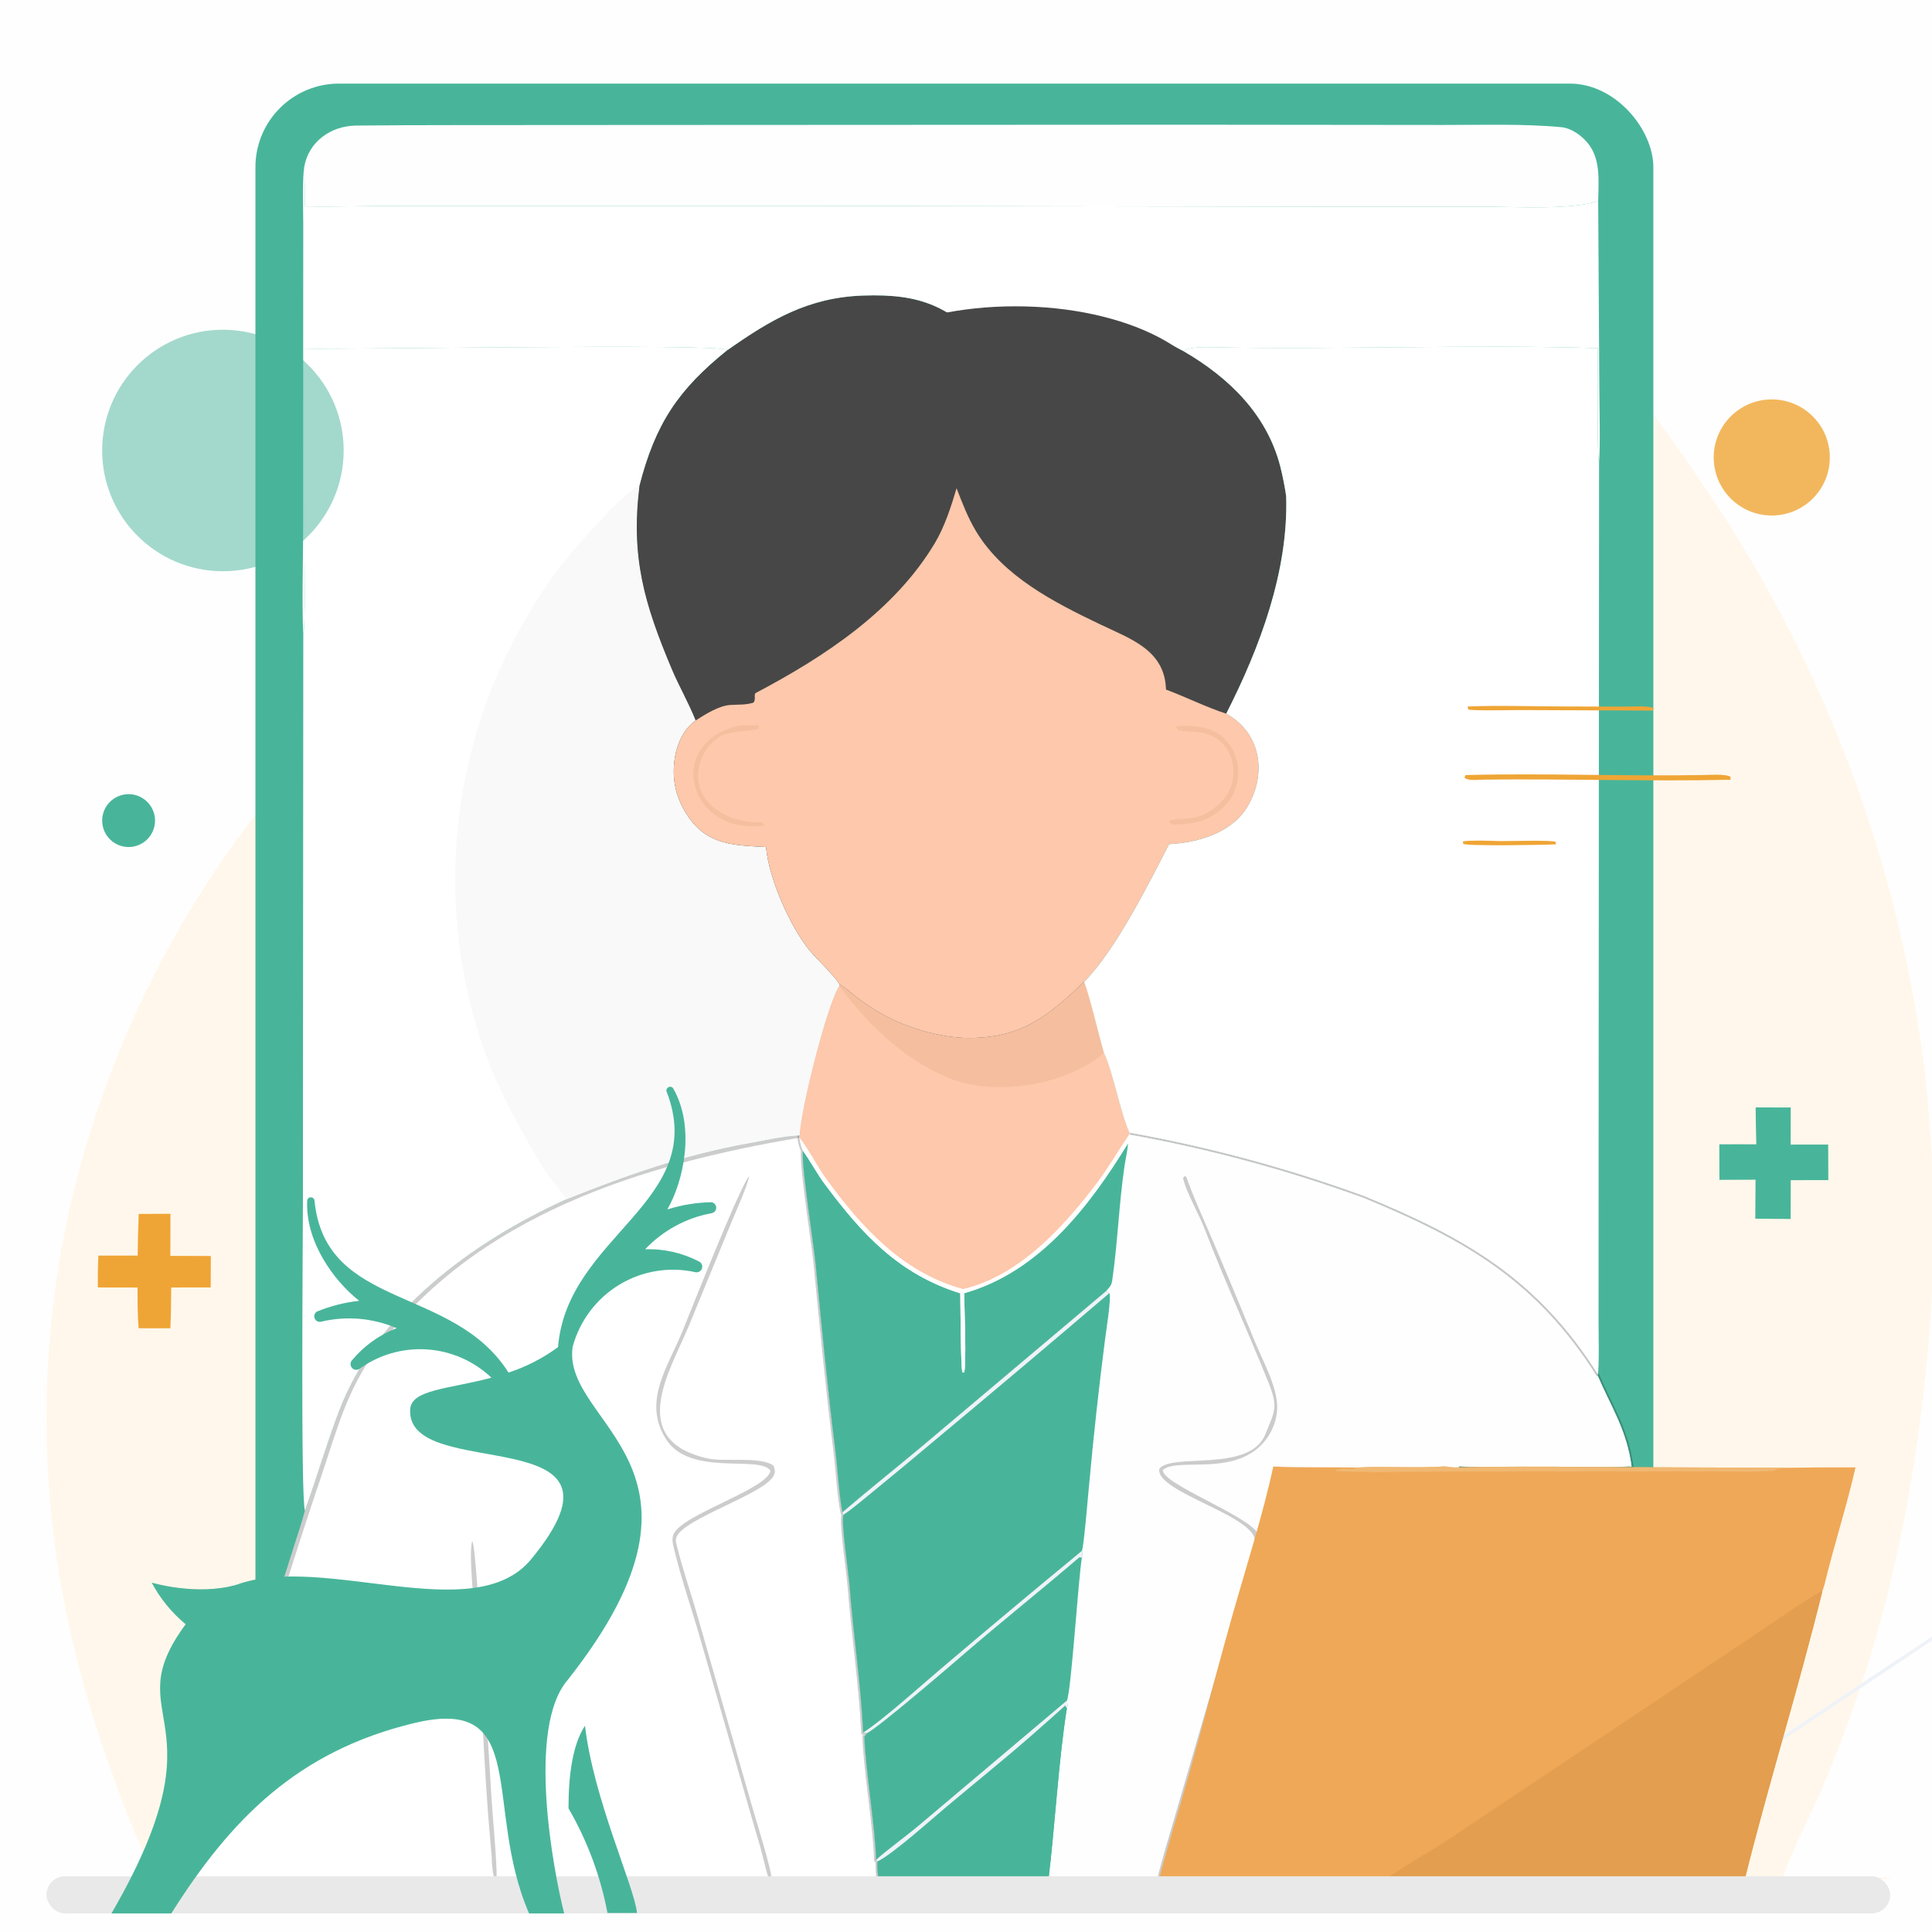
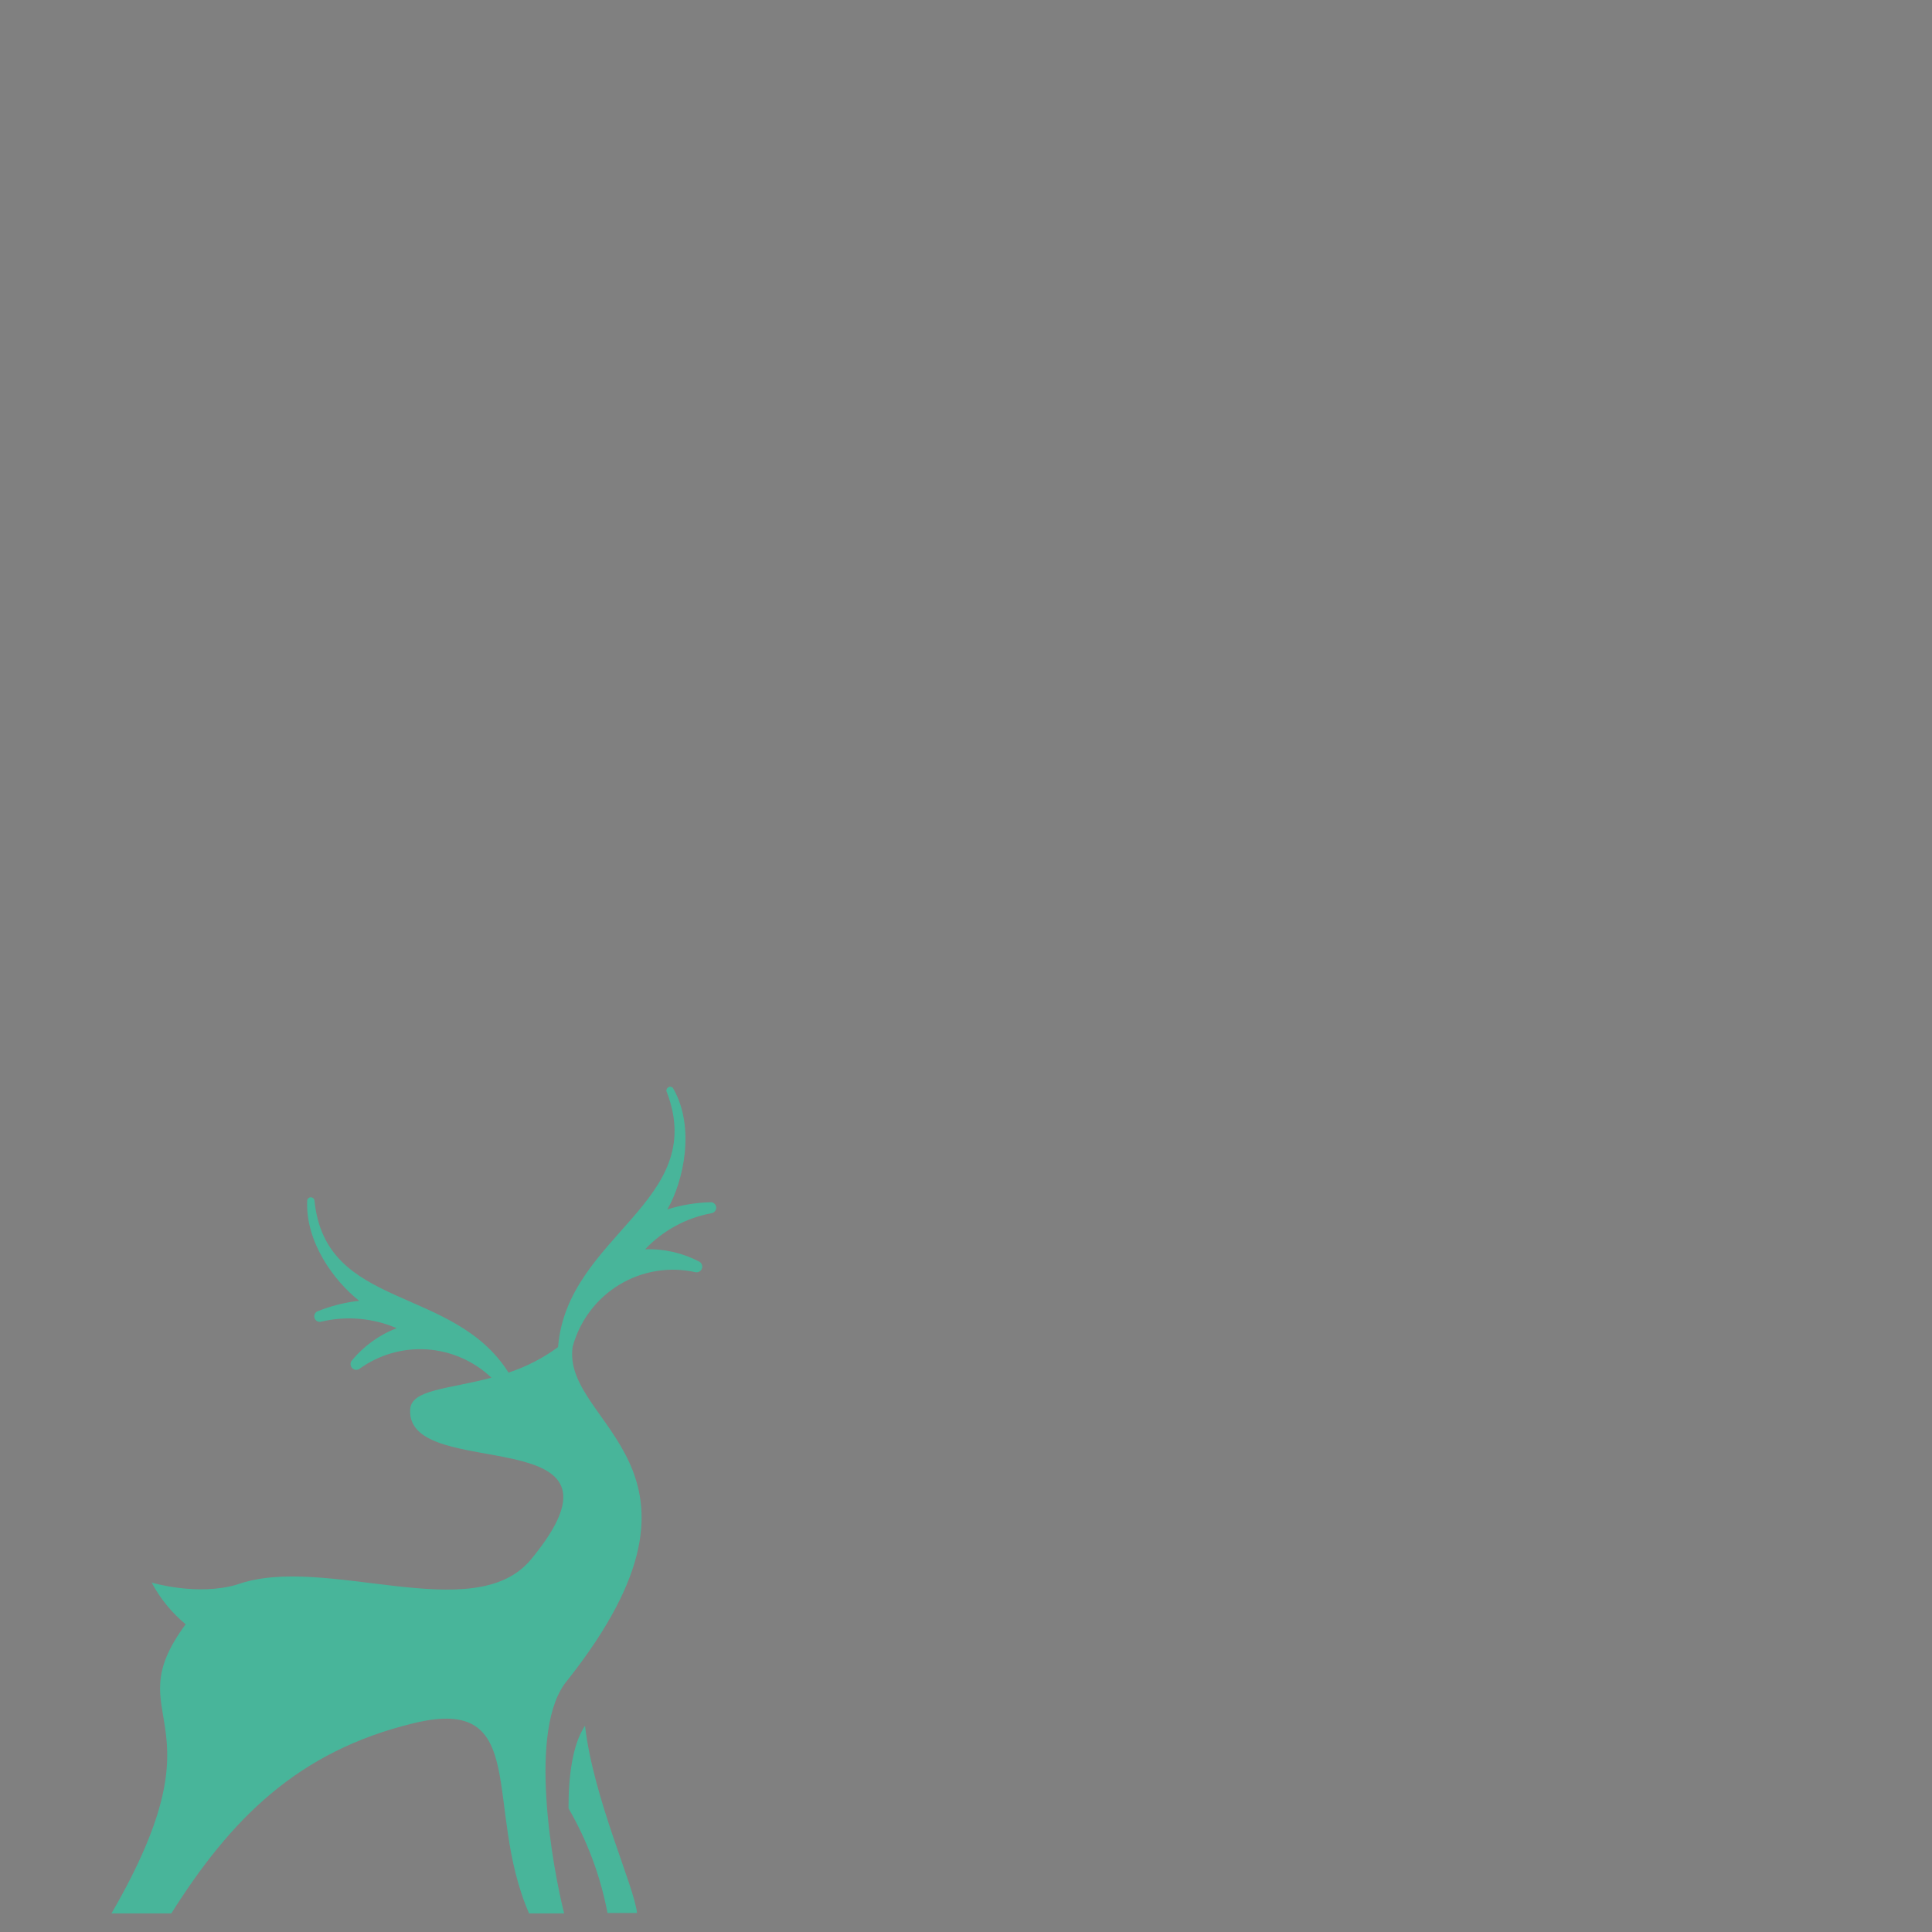
<svg xmlns="http://www.w3.org/2000/svg" width="416" height="416" viewBox="0 0 416 416" fill="none">
  <rect x="0" y="0" width="416" height="416" fill="#808080" stroke="none" />
  <g clip-path="url(#clip0_7104_50637)">
-     <path d="M0 0H416V416H0V0Z" fill="#FEFEFE" />
    <path d="M303.195 38.029C303.23 38.162 303.567 39.439 303.567 39.439C306.447 41.512 309.444 43.318 312.261 45.506C315.494 48.018 318.49 50.724 321.56 53.426C328.053 59.082 334.319 64.994 340.342 71.148C351.801 82.889 359.132 93.077 368.089 106.449C392.784 143.26 408.592 185.304 414.265 229.267C417.05 252.969 416.988 276.92 414.079 300.608C410.642 330.296 404.18 357.118 392.495 384.696C389.882 390.864 385.837 398.379 383.778 404.495C387.316 404.41 404.892 403.833 407.32 404.514C405.176 404.823 396.55 404.682 394.048 404.684L365.665 404.735L311.876 404.717L297.335 404.731C295.038 404.731 290.688 404.841 288.559 404.47C288.046 404.58 287.59 404.69 287.068 404.758C282.818 404.542 276.402 404.752 272 404.758C261.17 404.805 250.34 404.781 239.51 404.685L242.644 393.558C247.172 378.802 251.118 362.81 255.349 347.875C258.198 337.819 262.008 325.871 264.163 315.769C270.049 316.052 276.282 315.873 282.23 315.991C288.221 315.664 294.717 316.175 300.863 315.763L301.317 315.771C302.083 315.887 302.405 315.953 303.19 315.972L303.195 38.029Z" fill="#FFF7EB" />
    <path d="M337.069 404.758C339.314 403.007 344.814 399.836 347.439 398.176C352.676 394.814 357.866 391.382 363.01 387.88C386.142 372.158 409.413 356.641 432.821 341.331L432.419 342.524C428.408 344.684 422.568 348.837 418.615 351.499L396.772 366.085L352.695 395.558C348.156 398.573 342.947 401.438 338.56 404.47C338.047 404.58 337.59 404.69 337.069 404.758Z" fill="#EFF3F8" />
    <path d="M378.026 238.446L385.58 238.468L385.567 246.457L393.648 246.444L393.673 254.103L385.589 254.112L385.562 262.475L377.952 262.405L378.004 254.017L370.23 254.046L370.206 246.396C372.847 246.369 375.526 246.395 378.171 246.396C378.103 243.746 378.054 241.097 378.026 238.446Z" fill="#48B59A" />
    <path d="M115.364 59.021C115.96 67.394 115.57 80.618 115.565 89.233L115.597 142.229L115.459 278.157L115.554 327.761C115.578 336.435 115.425 345.69 115.64 354.319C112.174 366.523 106.851 378.776 103.228 391.02C102.019 395.103 99.764 400.138 99.058 404.266C97.225 404.691 86.855 404.538 84.43 404.539L51.395 404.527L31.272 404.591C28.635 404.605 23.372 404.783 20.876 404.584C21.696 404.109 31.901 404.314 33.672 404.32C29.748 397.421 25.76 386.526 23.086 378.905C9.804 341.045 6.285 303.583 14.131 264.198C24.224 215.651 50.609 172.012 88.909 140.519C93.993 136.342 99.304 132.45 104.818 128.861C108.297 126.609 111.833 124.622 115.292 122.312L115.288 79.941C115.285 74.201 114.919 64.323 115.364 59.021Z" fill="#FFF7EB" />
    <path d="M29.864 261.386L36.699 261.362L36.685 270.416L45.395 270.441L45.369 277.208L36.867 277.22C36.844 280.186 36.823 283.04 36.681 286.005L29.845 286.002C29.598 283.029 29.628 280.209 29.621 277.231L21.078 277.213C21.035 274.805 21.074 272.765 21.182 270.357L29.642 270.353C29.675 267.363 29.749 264.374 29.864 261.386Z" fill="#EFA535" />
    <path d="M26.544 171.118C29.621 170.485 32.629 172.463 33.265 175.539C33.901 178.615 31.924 181.625 28.849 182.263C25.77 182.903 22.756 180.924 22.119 177.844C21.482 174.765 23.464 171.752 26.544 171.118Z" fill="#48B59A" />
    <rect x="55" y="18" width="301" height="387" rx="18" fill="#48B59A" />
    <path d="M172.109 244.984L172.161 244.459C168.757 244.58 164.734 245.528 161.354 246.131C147.287 248.641 135.092 252.98 121.923 258.232C101.598 267.48 81.115 282.426 72.936 304.02C70.362 310.815 68.148 318.308 65.664 325.257C65.088 327.468 64.367 329.643 63.665 331.818C61.241 339.338 59.013 346.92 56.227 354.319C52.761 366.522 47.438 378.776 43.814 391.02C42.605 395.103 40.351 400.138 39.644 404.266L189.114 404.707C188.987 403.25 188.915 402.3 188.946 400.812L188.618 400.506C188.525 393.896 186.332 381.121 186.108 373.931C186.294 373.685 186.48 373.438 186.666 373.192L185.853 373.067C185.363 362.701 183.706 351.877 182.924 341.517C182.715 338.752 181.087 328.022 181.594 326.169L181.384 325.62C180.683 322.188 180.353 316.263 179.877 312.466C178.21 299.161 176.893 285.516 175.608 272.179C175.164 267.575 172.551 251.471 172.87 247.769C172.399 246.713 172.336 246.133 172.109 244.984Z" fill="white" />
    <path d="M102.472 350.238C102.201 346.823 100.808 334.268 101.698 331.803C102.43 333.453 103.121 348.102 103.45 351.172C104.322 363.183 105.116 375.199 105.831 387.221C106.098 391.387 107.009 400.782 106.934 404.591L106.778 404.579C106.033 404.036 106.149 402.658 105.932 401.358C105.914 399.725 105.7 397.801 105.552 396.164C104.179 380.892 103.831 365.507 102.472 350.238Z" fill="black" fill-opacity="0.2" />
    <path d="M172.161 244.459L172.109 244.984C138.262 250.688 102.495 261.652 80.971 290.8C74.766 299.202 72.586 307.692 69.32 317.455C67.073 324.072 64.894 330.713 62.784 337.376C58.155 351.592 53.406 365.768 48.537 379.904L42.913 396.443C42.127 398.769 41.055 402.447 40.172 404.533L39.644 404.266C40.351 400.138 42.605 395.103 43.814 391.02C47.438 378.776 52.761 366.522 56.227 354.319C59.013 346.92 61.241 339.338 63.665 331.818C64.367 329.643 65.088 327.468 65.664 325.257C68.148 318.308 70.362 310.815 72.936 304.02C81.115 282.426 101.598 267.48 121.924 258.232C135.092 252.98 147.287 248.641 161.355 246.131C164.735 245.528 168.757 244.58 172.161 244.459Z" fill="black" fill-opacity="0.2" />
    <path d="M162.952 395.158L150.748 352.739C148.948 346.434 146.614 339.764 145.126 333.461C144.88 332.421 144.593 331.343 145.037 330.323C146.901 326.04 165.572 320.539 165.872 316.642C163.531 313.262 148.65 318.003 143.473 309.98C138.191 301.795 143.859 294.299 147.073 286.342C148.722 282.258 159.739 254.443 161.313 253.297C160.951 255.337 158.39 261.024 157.473 263.226L148.277 285.603C144.351 295.035 134.68 310.137 152.476 314.05C156.064 314.838 163.82 313.518 166.566 315.604C166.834 316.325 166.965 316.83 166.664 317.579C165.034 321.635 146.863 326.997 145.615 331.091C145.471 331.562 145.532 332.016 145.647 332.482C146.951 337.799 148.798 343.064 150.299 348.338L161.979 389.107C162.676 391.535 166.305 403.082 166.147 404.804L165.477 404.419C164.553 401.348 163.986 398.309 162.952 395.158Z" fill="black" fill-opacity="0.2" />
    <path d="M180.755 212.078C181.303 212.01 183.504 213.993 184.163 214.506C186 215.938 187.941 217.231 189.969 218.376C195.198 221.309 202.483 223.463 208.477 223.494C219.976 223.552 225.749 218.744 233.434 211.4C234.633 214.45 236.617 223.015 237.71 226.727C239.574 230.48 241.366 240.07 243.28 244.102C260.454 247.204 277.33 251.771 293.723 257.756C315.6 266.771 331.018 275.611 344.011 296.228C346.923 303.003 350.25 307.849 351.317 315.771L350.863 315.763C344.717 316.175 338.221 315.664 332.23 315.991C326.282 315.873 320.049 316.052 314.163 315.769C312.008 325.871 308.198 337.819 305.349 347.875C301.118 362.81 297.172 378.802 292.644 393.558L289.51 404.685C277.021 404.697 262.104 405.092 249.802 404.624L249.288 404.341C248.114 405.001 228.825 404.662 225.757 404.682C213.543 404.619 201.328 404.627 189.114 404.707C188.987 403.25 188.915 402.3 188.946 400.812L188.618 400.506C188.525 393.896 186.332 381.121 186.108 373.931C186.294 373.685 186.481 373.438 186.666 373.192L185.853 373.067C185.363 362.701 183.706 351.877 182.924 341.517C182.715 338.752 181.087 328.022 181.594 326.169L181.384 325.62C180.683 322.188 180.353 316.263 179.877 312.466C178.21 299.161 176.894 285.516 175.608 272.179C175.164 267.575 172.551 251.471 172.87 247.77C172.399 246.713 172.336 246.133 172.109 244.984L172.161 244.459C172.227 239.466 177.987 216.326 180.686 212.263L180.755 212.078Z" fill="#FEFEFE" />
    <path d="M233.631 211.323C234.235 212.862 235.034 215.78 235.815 218.762C236.597 221.745 237.364 224.8 237.909 226.653C238.849 228.556 239.765 231.905 240.679 235.254C241.587 238.579 242.495 241.908 243.427 243.914C260.038 246.92 276.37 251.298 292.257 257.001L293.796 257.557L293.803 257.56V257.561C315.355 266.443 330.678 275.168 343.577 295.155L344.189 296.116L344.198 296.13L344.205 296.144C347.1 302.882 350.454 307.783 351.526 315.743L351.559 315.986L351.313 315.981L350.859 315.974C347.783 316.18 344.62 316.155 341.486 316.12C338.343 316.085 335.229 316.038 332.242 316.201L332.234 316.202L332.226 316.201C326.355 316.085 320.165 316.258 314.33 315.987C312.167 326.061 308.382 337.945 305.552 347.932C301.325 362.854 297.374 378.859 292.846 393.614L292.847 393.615L289.714 404.742L289.67 404.896H289.51C277.03 404.908 262.101 405.303 249.794 404.835L249.744 404.833L249.7 404.808L249.274 404.574C249.171 404.61 249.041 404.639 248.898 404.662C248.684 404.697 248.409 404.728 248.084 404.755C247.433 404.809 246.566 404.85 245.554 404.881C243.53 404.942 240.91 404.963 238.233 404.963C232.872 404.963 227.294 404.883 225.759 404.893H225.756C213.543 404.83 201.329 404.838 189.116 404.918L188.921 404.919L188.904 404.724C188.78 403.297 188.707 402.348 188.733 400.902L188.474 400.661L188.408 400.599L188.407 400.51C188.36 397.218 187.791 392.384 187.203 387.461C186.616 382.546 186.01 377.544 185.897 373.937L185.895 373.863L185.94 373.804C186.055 373.651 186.17 373.499 186.285 373.347L185.821 373.275L185.65 373.249L185.642 373.077C185.398 367.901 184.862 362.609 184.289 357.312C183.716 352.018 183.105 346.717 182.714 341.533C182.61 340.155 182.152 336.795 181.781 333.524C181.596 331.894 181.433 330.288 181.348 328.974C181.306 328.316 181.282 327.728 181.286 327.245C181.289 326.81 181.316 326.444 181.375 326.185L181.187 325.696L181.18 325.68L181.177 325.663C180.825 323.934 180.565 321.584 180.336 319.2C180.105 316.811 179.905 314.386 179.668 312.492C178.001 299.184 176.684 285.535 175.398 272.199C175.177 269.902 174.414 264.735 173.744 259.664C173.409 257.131 173.099 254.624 172.891 252.518C172.689 250.459 172.583 248.765 172.656 247.807C172.193 246.754 172.124 246.148 171.902 245.025L171.896 244.994L171.899 244.964L171.951 244.438C171.971 243.163 172.346 240.771 172.934 237.851C173.527 234.912 174.339 231.421 175.232 227.96C176.126 224.499 177.102 221.064 178.024 218.24C178.937 215.446 179.804 213.221 180.495 212.168L180.558 212.004L180.603 211.885L180.729 211.869C180.857 211.853 180.995 211.897 181.115 211.948C181.243 212.003 181.388 212.083 181.539 212.178C181.842 212.368 182.195 212.631 182.548 212.908C182.901 213.186 183.257 213.482 183.565 213.739C183.875 213.998 184.132 214.214 184.293 214.34C186.121 215.765 188.053 217.053 190.073 218.192H190.072C195.274 221.11 202.525 223.253 208.478 223.283C214.194 223.312 218.476 222.132 222.284 220.038C226.098 217.94 229.446 214.92 233.289 211.248L233.515 211.031L233.631 211.323Z" stroke="black" stroke-opacity="0.2" stroke-width="0.422" />
    <path d="M180.755 212.078C181.303 212.01 183.504 213.993 184.163 214.506C186 215.938 187.941 217.231 189.969 218.376C195.198 221.309 202.483 223.463 208.477 223.494C219.976 223.552 225.749 218.744 233.434 211.4C234.633 214.45 236.617 223.015 237.71 226.727C239.574 230.48 241.366 240.07 243.28 244.102C241 247.454 238.643 251.515 236.261 254.672C229.061 264.216 219.37 274.827 207.357 277.591C194.312 274.029 185.399 264.216 177.671 253.544C176.252 251.584 173.453 246.431 172.109 244.984L172.161 244.459C172.227 239.466 177.987 216.326 180.686 212.263L180.755 212.078Z" fill="#FDC8AB" />
    <path d="M180.756 212.078C181.304 212.01 183.504 213.993 184.164 214.506C186.001 215.938 187.941 217.231 189.97 218.376C195.198 221.309 202.483 223.463 208.477 223.494C219.976 223.552 225.75 218.744 233.435 211.4C234.633 214.45 236.617 223.015 237.711 226.727C229.518 233.784 213.894 236.242 203.945 231.98C194.262 227.831 186.862 220.593 180.686 212.263L180.756 212.078Z" fill="#F5BE9F" />
    <path d="M238.182 277.974L238.876 278.433C239.33 279.386 238.168 286.619 237.969 288.183C236.612 298.714 235.454 309.269 234.495 319.843C234.244 322.342 233.462 332.122 232.977 333.911C233.008 334.389 233.141 335.037 232.958 335.382L232.409 335.326C224.742 341.929 215.903 348.985 208.258 355.565C205.098 358.284 189.003 372.143 186.666 373.192L185.853 373.067C185.363 362.701 183.706 351.878 182.924 341.517C182.715 338.752 181.087 328.022 181.594 326.169L181.384 325.621C186.97 320.833 192.825 316.173 198.487 311.447L238.182 277.974Z" fill="#48B59A" />
    <path d="M238.182 277.974L238.876 278.433C226.236 289.227 213.529 299.941 200.754 310.576C196.625 314.059 192.467 317.509 188.28 320.922C186.589 322.302 183.306 325.087 181.594 326.169L181.384 325.621C186.97 320.833 192.825 316.173 198.487 311.447L238.182 277.974Z" fill="#EFF3F8" />
-     <path d="M232.977 333.911C233.008 334.389 233.141 335.036 232.958 335.382L232.409 335.326C224.742 341.929 215.903 348.984 208.258 355.564C205.098 358.284 189.003 372.143 186.666 373.192L185.853 373.067C189.948 370.473 198.269 362.989 202.318 359.558C212.469 350.927 222.689 342.378 232.977 333.911Z" fill="#EFF3F8" />
-     <path d="M242.883 246.17C242.778 247.841 242.362 249.493 242.117 251.162C240.93 259.271 240.67 267.492 239.501 275.597C239.325 276.813 238.957 277.114 238.183 277.973L198.487 311.447C192.825 316.172 186.97 320.833 181.384 325.62C180.684 322.188 180.353 316.263 179.877 312.466C178.21 299.161 176.894 285.516 175.608 272.179C175.164 267.575 172.552 251.471 172.87 247.769C174.335 249.746 175.916 252.706 177.552 254.906C185.685 265.842 193.557 274.343 206.772 278.482C206.814 280.252 206.844 294.552 207.236 295.516L207.593 295.54C208.139 294.18 207.645 281.001 207.593 278.455C223.654 273.956 234.506 259.869 242.883 246.17Z" fill="#48B59A" />
    <path d="M186.666 373.192C189.003 372.143 205.099 358.284 208.258 355.565C215.903 348.984 224.742 341.929 232.409 335.326L232.958 335.382C232.2 339.622 230.659 364.176 229.731 366.154C229.827 366.957 229.997 367.191 229.719 367.818C227.938 378.901 227.137 393.271 225.757 404.683C213.543 404.619 201.329 404.627 189.114 404.707C188.987 403.25 188.915 402.3 188.946 400.812L188.618 400.506C188.525 393.897 186.332 381.121 186.108 373.931C186.294 373.685 186.481 373.438 186.666 373.192Z" fill="#48B59A" />
    <path d="M188.946 400.812C192.236 399.209 200.38 391.91 203.396 389.372C209.714 384.056 216.31 378.766 222.526 373.316C222.878 373.008 229.644 367.058 229.35 367.214L229.719 367.818C227.938 378.901 227.137 393.271 225.757 404.683C213.543 404.619 201.328 404.627 189.114 404.707C188.987 403.25 188.915 402.3 188.946 400.812Z" fill="#48B59A" />
    <path d="M188.618 400.506C189.782 399.286 195.863 394.753 197.618 393.249L229.731 366.154C229.828 366.957 229.997 367.191 229.719 367.818L229.35 367.214C229.644 367.058 222.878 373.008 222.526 373.316C216.311 378.766 209.715 384.056 203.396 389.372C200.38 391.91 192.236 399.209 188.946 400.812L188.618 400.506Z" fill="#EFF3F8" />
    <path d="M252.996 394.056C253.143 394.217 253.291 394.379 253.438 394.541C254.938 394.329 258.03 393.921 259.403 393.787C271.219 392.627 280.878 391.85 292.644 393.558L289.51 404.685C277.021 404.697 262.104 405.091 249.802 404.623C250.96 401.341 252.012 397.44 252.996 394.056Z" fill="#E8EBF3" />
    <path d="M207.357 277.591C219.37 274.827 229.061 264.216 236.261 254.672C238.643 251.515 241 247.454 243.28 244.102C260.454 247.204 277.33 251.772 293.723 257.756C315.6 266.771 331.018 275.611 344.011 296.228C346.923 303.003 350.25 307.849 351.317 315.771L350.863 315.763C347.63 300.109 336.908 284.741 324.237 275.171C304.646 260.374 280.225 253.368 256.718 247.618C253.409 246.809 247.149 245.039 243.705 245.07C243.321 245.074 243.123 245.717 242.883 246.17C234.506 259.869 223.654 273.956 207.593 278.455C207.645 281.001 208.139 294.18 207.593 295.54L207.236 295.516C206.844 294.552 206.814 280.252 206.772 278.482C193.557 274.343 185.685 265.842 177.551 254.906C175.915 252.706 174.335 249.746 172.87 247.77C172.399 246.713 172.336 246.133 172.109 244.984C173.453 246.432 176.252 251.584 177.671 253.544C185.399 264.216 194.312 274.029 207.357 277.591Z" fill="white" />
    <path d="M249.288 404.341C249.451 402.848 252.606 392.397 253.242 390.197L264.784 350.566C266.501 344.807 268.837 338.049 270.171 332.307C271.495 326.612 248.812 321.427 249.613 316.299C252.141 312.737 269.065 317.188 272.435 308.876C274.468 303.86 275.28 303.057 273.126 297.686C268.663 286.56 263.683 275.821 259.4 264.643C258.146 261.377 255.528 256.957 254.733 253.707L255.071 253.203L255.454 253.429C256.811 257.433 259.369 262.97 261.063 266.959C264.194 274.309 267.269 281.683 270.289 289.08C272.064 293.368 275.424 299.328 274.975 303.846C274.735 306.399 273.681 308.808 271.967 310.716C265.381 318.002 253.713 313.723 250.403 316.508C249.97 319.43 268.819 326.336 270.863 330.226C271.331 331.116 271.073 332.104 270.856 333.042C269.407 339.309 267.065 345.523 265.233 351.693C260.953 365.755 256.874 379.877 252.996 394.056C252.012 397.441 250.96 401.341 249.802 404.624L249.288 404.341Z" fill="black" fill-opacity="0.2" />
    <path d="M65.553 75.063C75.881 75.295 153.833 73.899 156.693 75.352C146.081 83.865 141.145 91.204 137.694 104.634C135.794 119.987 138.72 129.987 144.645 144.054C146.201 147.749 148.324 151.41 149.789 155.13C147.271 156.904 145.806 160.055 145.326 163.038C144.546 167.896 145.57 172.155 148.414 176.151C152.6 182.033 158.422 182.044 164.938 182.38C165.544 189.081 170.013 199.339 174.302 204.633C175.651 206.298 180.518 210.898 180.756 212.078L180.686 212.263C177.987 216.326 172.227 239.466 172.161 244.459C168.757 244.58 164.735 245.528 161.355 246.131C147.287 248.641 135.092 252.98 121.924 258.232C101.598 267.48 81.115 282.426 72.936 304.02C70.362 310.815 68.148 318.308 65.664 325.257C64.725 322.997 65.221 266.553 65.223 259.113L65.304 136.693C65.805 134.419 65.552 121.105 65.547 117.901L65.553 75.063Z" fill="white" />
    <path d="M121.924 258.232C120.777 256.219 118.387 253.805 117.003 251.53C111.978 243.272 106.45 233.181 103.516 224.001C94.316 195.839 96.706 165.173 110.158 138.776C113.855 131.616 118.326 124.344 123.659 118.293C126.237 115.366 134.628 105.614 137.694 104.634C135.795 119.987 138.721 129.987 144.645 144.054C146.201 147.749 148.324 151.41 149.789 155.13C147.271 156.904 145.807 160.055 145.327 163.038C144.546 167.896 145.57 172.155 148.414 176.151C152.6 182.033 158.422 182.044 164.938 182.38C165.545 189.081 170.013 199.339 174.302 204.633C175.651 206.298 180.518 210.898 180.756 212.078L180.686 212.263C177.987 216.326 172.228 239.466 172.161 244.459C168.758 244.58 164.735 245.528 161.355 246.131C147.287 248.641 135.093 252.98 121.924 258.232Z" fill="#F9F9F9" />
    <path d="M156.693 75.352C165.957 68.841 174.014 64.075 185.713 63.645C198.659 63.17 204.7 66.117 213.385 75.322C215.328 75.058 222.258 75.3 224.109 75.702C234.695 68.326 244.005 69.68 254.845 75.618C264.601 81.299 272.732 89.162 275.654 100.369C276.188 102.497 276.616 104.651 276.938 106.821C277.447 122.964 271.287 139.426 264.034 153.663C271.464 157.782 272.804 166.386 268.745 173.463C265.384 179.323 258.082 181.422 251.719 181.78C247.314 190.37 240.077 204.789 233.434 211.4C225.75 218.744 219.976 223.552 208.477 223.494C202.483 223.463 195.198 221.309 189.969 218.376C187.941 217.231 186 215.938 184.163 214.506C183.504 213.993 181.303 212.01 180.756 212.078C180.518 210.898 175.651 206.298 174.302 204.633C170.013 199.339 165.544 189.081 164.938 182.38C158.422 182.044 152.6 182.033 148.414 176.151C145.57 172.155 144.546 167.896 145.326 163.038C145.806 160.055 147.271 156.904 149.789 155.13C148.324 151.41 146.201 147.749 144.645 144.054C138.72 129.987 135.794 119.987 137.694 104.634C141.145 91.204 146.081 83.865 156.693 75.352Z" fill="#474747" />
    <path d="M205.968 105.132C207.22 108.361 208.402 111.46 210.193 114.444C216.077 124.158 226.998 129.706 236.925 134.459C243.415 137.566 250.837 139.961 251.062 148.477C255.213 150.019 259.859 152.335 264.034 153.663C271.464 157.782 272.804 166.386 268.745 173.463C265.384 179.323 258.082 181.422 251.719 181.78C247.314 190.37 240.077 204.789 233.434 211.4C225.75 218.744 219.976 223.552 208.477 223.494C202.483 223.463 195.198 221.309 189.969 218.376C187.941 217.231 186 215.938 184.163 214.506C183.504 213.993 181.303 212.01 180.755 212.078C180.518 210.898 175.651 206.298 174.302 204.633C170.013 199.339 165.544 189.082 164.938 182.38C158.422 182.044 152.6 182.033 148.414 176.151C145.57 172.155 144.546 167.896 145.326 163.038C145.806 160.055 147.271 156.904 149.789 155.13C151.919 153.779 154.78 151.942 157.304 151.79C159.075 151.682 160.544 151.812 162.219 151.297C162.859 150.617 162.194 149.494 162.772 149.189C177.507 141.42 192.601 131.511 201.31 116.909C203.406 113.394 204.803 109.068 205.968 105.132Z" fill="#FDC8AB" />
    <path d="M253.218 156.443C256.785 156.014 261.04 156.381 263.686 159.075C267.665 163.124 267.571 169.847 263.444 173.785C260.083 176.994 256.945 177.442 252.585 177.516L251.782 177.136L251.762 176.781C253.283 175.985 256.883 176.825 259.712 175.115C262.227 173.755 264.594 171.528 265.293 168.646C266.548 163.475 263.775 158.416 258.299 157.665C256.705 157.447 255.01 157.534 253.608 157.203L253.218 156.443Z" fill="#F5BE9F" />
    <path d="M163.129 156.181L163.359 156.317L163.481 156.801C162.35 157.505 157.176 157.237 154.972 158.628C152.575 160.126 150.931 162.574 150.452 165.359C149.073 173.258 157.355 177.322 163.771 177.044C164.311 177.021 164.304 177.284 164.598 177.723C164.209 177.78 163.818 177.827 163.426 177.861C148.227 179.118 143.386 160.311 158.538 156.405C159.621 156.126 161.941 156.192 163.129 156.181Z" fill="#F5BE9F" />
    <path d="M213.385 75.322C215.328 75.058 222.257 75.3 224.109 75.702L217.563 81.425C216.244 79.411 214.754 77.319 213.385 75.322Z" fill="#FEFEFE" />
    <path d="M254.845 75.619C256.199 74.566 259.914 74.763 261.757 74.797C289.056 75.301 316.775 74.135 344.035 74.964C344.035 77.831 343.858 98.846 344.313 99.658L344.218 244.887L344.2 283.867C344.186 286.142 344.403 294.564 344.011 296.228C331.018 275.611 315.6 266.771 293.723 257.756C277.33 251.771 260.454 247.204 243.28 244.102C241.366 240.07 239.574 230.48 237.71 226.727C236.617 223.015 234.633 214.45 233.434 211.4C240.077 204.789 247.314 190.37 251.719 181.78C258.082 181.422 265.384 179.323 268.744 173.463C272.804 166.386 271.464 157.782 264.034 153.663C271.286 139.426 277.447 122.964 276.938 106.822C276.616 104.651 276.187 102.498 275.654 100.369C272.732 89.162 264.601 81.299 254.845 75.619Z" fill="white" />
    <path d="M344.011 296.228C331.019 275.611 315.6 266.771 293.723 257.756C277.33 251.771 260.454 247.204 243.281 244.102" stroke="black" stroke-opacity="0.2" stroke-width="0.42" />
    <path d="M65.499 35.969C65.635 38.782 65.611 41.622 65.618 44.44C72.727 44.574 79.967 44.296 87.128 44.329L175.987 44.333L284.689 44.504L319.897 44.509C326.246 44.518 338.565 45.241 344.123 43.281L344.364 82.911C344.37 86.647 344.613 96.465 344.313 99.658C343.858 98.846 344.035 77.831 344.035 74.963C316.775 74.135 289.056 75.301 261.757 74.797C259.914 74.763 256.199 74.566 254.845 75.618C244.005 69.68 234.694 68.326 224.109 75.702C222.257 75.3 215.328 75.058 213.385 75.322C204.7 66.117 198.658 63.17 185.713 63.645C174.014 64.075 165.956 68.841 156.692 75.352C153.832 73.899 75.881 75.295 65.553 75.063L65.547 117.901C65.551 121.105 65.805 134.419 65.304 136.693C64.981 130.131 65.271 120.555 65.269 113.766L65.283 68.724L65.296 48.14C65.285 45.379 65.093 38.331 65.499 35.969Z" fill="white" />
    <path d="M65.499 35.969C66.453 30.467 71.262 27.099 76.696 27.037C83.799 26.957 90.893 26.948 97.997 26.938L138.747 26.913L256.588 26.855L310.601 26.909C318.653 26.916 328.163 26.623 336.142 27.378C338.492 27.6 340.885 29.392 342.256 31.309C344.665 34.676 344.198 39.263 344.123 43.281C338.565 45.242 326.247 44.518 319.897 44.509L284.689 44.504L175.988 44.333L87.129 44.329C79.968 44.296 72.728 44.574 65.618 44.44C65.612 41.622 65.635 38.782 65.499 35.969Z" fill="#FEFEFE" />
    <path d="M261.946 88.272C261.946 100.597 241.891 95.711 217.987 95.711C194.082 95.711 175.38 100.597 175.38 88.272C175.38 75.946 194.758 65.954 218.663 65.954C242.568 65.954 261.946 75.946 261.946 88.272Z" fill="#474747" />
    <path d="M310.863 315.763L311.317 315.771C312.083 315.887 312.405 315.953 313.19 315.972C322.908 315.768 332.628 315.741 342.346 315.891L384.501 316.043C389.513 315.964 394.525 315.934 399.538 315.956C397.531 324.709 394.822 332.957 392.821 341.331L392.419 342.524C387.286 363.398 380.841 383.983 375.665 404.735L321.876 404.717L307.335 404.731C305.038 404.731 300.688 404.841 298.559 404.47C298.046 404.58 297.59 404.69 297.068 404.758C292.818 404.542 286.402 404.752 282 404.758C271.17 404.805 260.34 404.781 249.51 404.685L252.644 393.558C257.172 378.803 261.118 362.81 265.349 347.876C268.198 337.819 272.008 325.871 274.163 315.769C280.049 316.052 286.282 315.873 292.23 315.991C298.221 315.664 304.717 316.175 310.863 315.763Z" fill="#EFA857" />
    <path d="M310.863 315.763L311.318 315.771C312.084 315.887 312.406 315.953 313.191 315.972C322.908 315.768 332.628 315.741 342.346 315.891L384.501 316.043C383.717 316.165 383.037 316.27 382.258 316.446L382.172 316.662C379.032 317.037 372.359 316.832 368.902 316.828L344.135 316.804L309.791 316.867C302.71 316.9 294.295 317.122 287.323 316.743C289.381 315.686 290.975 316.794 292.23 315.991C298.222 315.664 304.718 316.175 310.863 315.763Z" fill="#F0B872" />
    <path d="M392.419 342.524C387.286 363.398 380.841 383.983 375.665 404.735L321.876 404.717L307.335 404.731C305.038 404.731 300.688 404.841 298.559 404.47C302.946 401.438 308.156 398.573 312.694 395.558L356.772 366.085L378.615 351.499C382.568 348.836 388.408 344.684 392.419 342.524Z" fill="#E39E4F" />
    <path d="M315.532 166.889C332.456 166.441 349.639 167.172 366.59 166.885C368.017 166.861 371.396 166.594 372.594 167.239L372.632 167.895C354.976 168.305 337.134 167.641 319.467 167.873C318.338 167.888 316.073 168.199 315.345 167.441L315.532 166.889Z" fill="#EFA535" />
    <path d="M316 152.125C322.364 151.849 330.787 152.116 337.324 152.121L349.605 152.15C350.807 152.154 355.291 151.915 356 152.465L355.881 153L327.37 152.895C325.658 152.894 317.02 153.071 316.154 152.773L316 152.125Z" fill="#EFA535" />
    <path d="M315 181.169C316.42 180.891 320.998 181.024 322.512 181.093C324.12 181.166 334.541 180.803 334.992 181.306L335 181.814C333.269 181.921 315.608 182.23 315.062 181.695L315 181.169Z" fill="#EFA535" />
    <circle cx="48" cy="97" r="26" fill="#48B59A" fill-opacity="0.5" />
    <circle cx="381.5" cy="98.5" r="12.5" fill="#EFA535" fill-opacity="0.8" />
    <rect x="10" y="404" width="397" height="8" rx="4" fill="#E9E9E9" />
  </g>
  <path fill-rule="evenodd" clip-rule="evenodd" d="M122.412 389.377C126.461 396.351 129.299 403.968 130.806 411.901H137.158C136.612 406.27 127.784 387.378 125.965 371.583C123.293 375.581 122.398 382.324 122.412 389.377Z" fill="#48B59A" />
  <path fill-rule="evenodd" clip-rule="evenodd" d="M144.895 234.255C149.806 242.702 147.175 254.415 143.692 260.412C146.773 259.442 149.977 258.921 153.205 258.863C153.486 258.907 153.742 259.05 153.926 259.267C154.111 259.484 154.213 259.76 154.213 260.046C154.213 260.331 154.111 260.608 153.926 260.824C153.742 261.041 153.486 261.185 153.205 261.228C147.744 262.237 142.739 264.957 138.907 268.999C142.97 268.855 147.001 269.776 150.603 271.674C150.849 271.818 151.037 272.044 151.134 272.314C151.231 272.583 151.232 272.878 151.135 273.147C151.039 273.417 150.852 273.643 150.606 273.788C150.361 273.933 150.072 273.987 149.792 273.94C144.175 272.674 138.289 273.634 133.357 276.62C128.426 279.606 124.826 284.389 123.307 289.975C120.803 306.868 158.69 315.596 122.202 361.771C113.373 372.076 119.124 402.709 121.474 412H113.919C103.944 389.025 114.409 364.938 89.155 371.02C63.902 377.102 49.589 391.883 36.886 412H24C49.016 368.852 24.616 370.555 39.977 349.735C36.979 347.256 34.493 344.209 32.66 340.767C32.66 340.767 42.454 343.709 51.002 341.203C69.82 334.404 102.069 350.635 114.353 335.755C139.69 305.052 87.448 319.594 88.316 303.503C88.526 299.168 96.528 299.125 105.818 296.648C102.03 293.052 97.114 290.898 91.918 290.556C86.721 290.214 81.568 291.706 77.347 294.775C77.106 294.921 76.824 294.979 76.546 294.94C76.268 294.902 76.011 294.769 75.819 294.563C75.626 294.358 75.509 294.093 75.487 293.811C75.464 293.53 75.538 293.249 75.696 293.016C78.279 289.87 81.623 287.446 85.406 285.977C80.295 283.793 74.626 283.3 69.218 284.569C68.942 284.658 68.644 284.642 68.379 284.525C68.113 284.408 67.9 284.197 67.778 283.933C67.656 283.668 67.634 283.368 67.716 283.089C67.799 282.809 67.98 282.57 68.225 282.415C71.143 281.216 74.213 280.434 77.347 280.092C71.877 275.785 65.679 267.324 66.154 258.399C66.204 258.214 66.317 258.053 66.474 257.944C66.63 257.836 66.821 257.788 67.01 257.808C67.199 257.828 67.375 257.916 67.505 258.055C67.636 258.195 67.712 258.376 67.721 258.568C70.1 282.148 97.55 276.643 109.498 295.55C113.317 294.296 116.915 292.443 120.159 290.059C122.104 265.986 152.618 258.821 143.58 235.156C143.174 234.452 144.153 233.552 144.895 234.255Z" fill="#48B59A" />
  <defs>
    <clipPath id="clip0_7104_50637">
-       <rect width="416" height="416" fill="white" />
-     </clipPath>
+       </clipPath>
  </defs>
</svg>